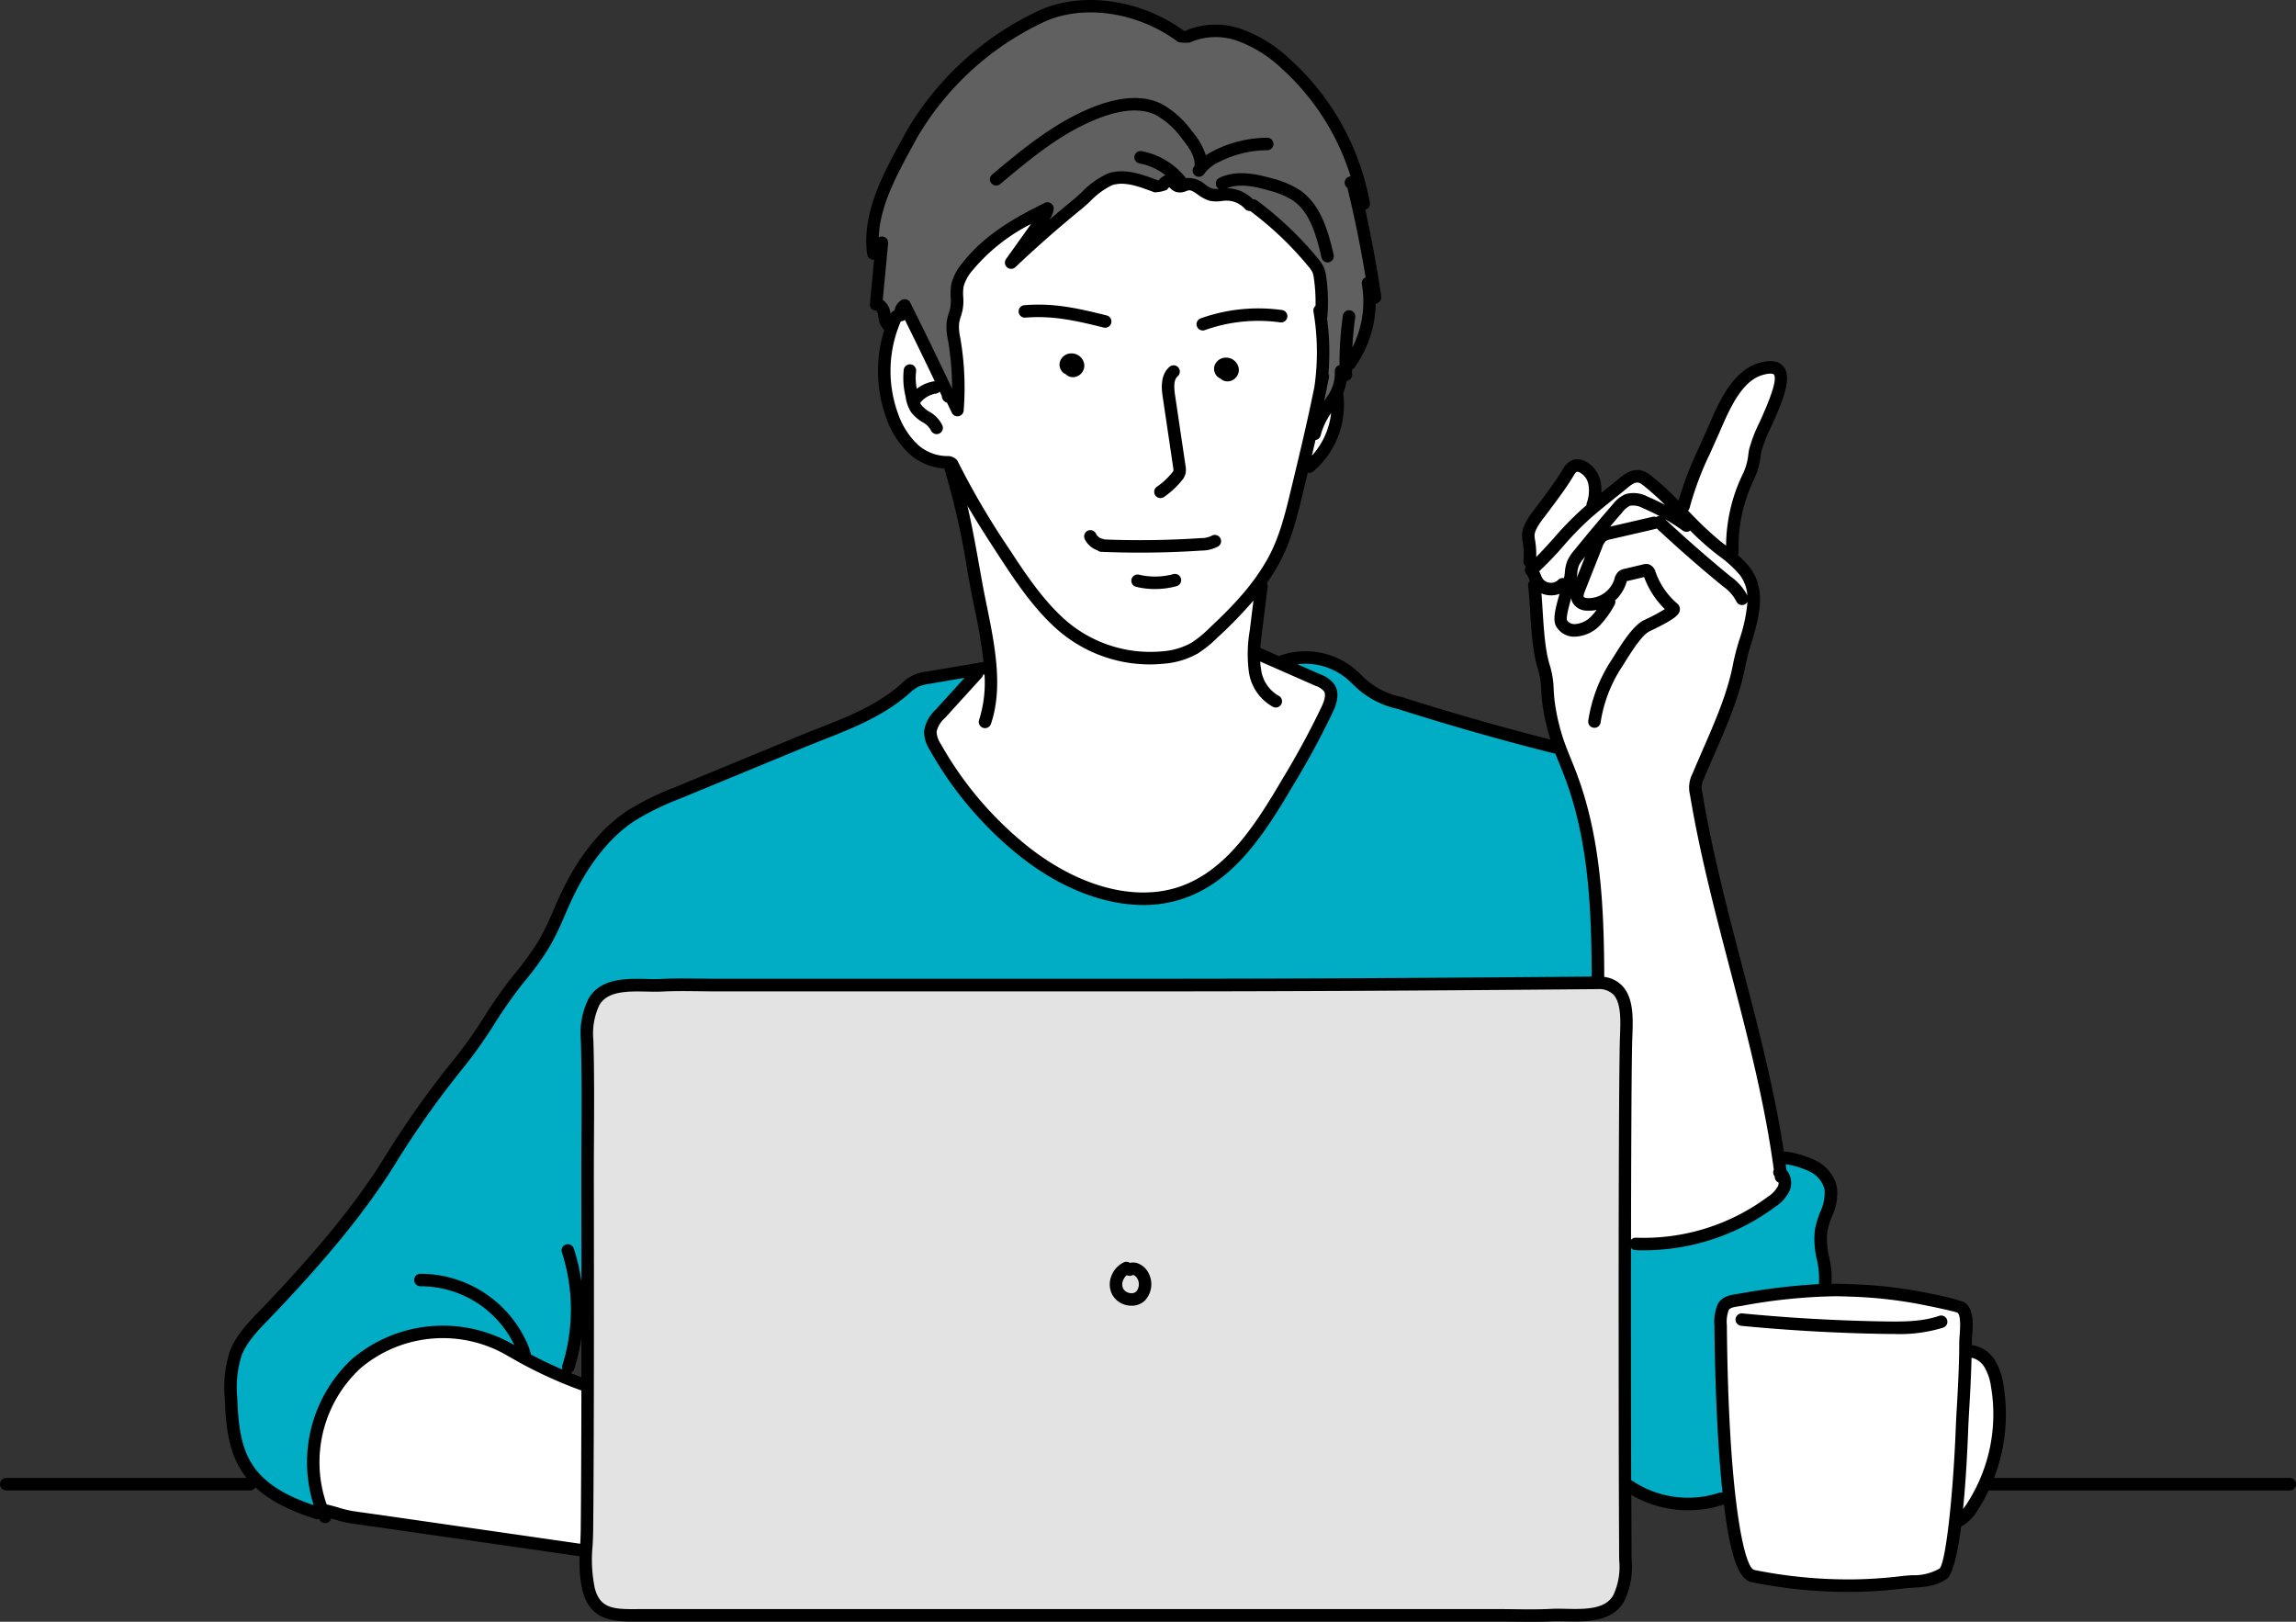
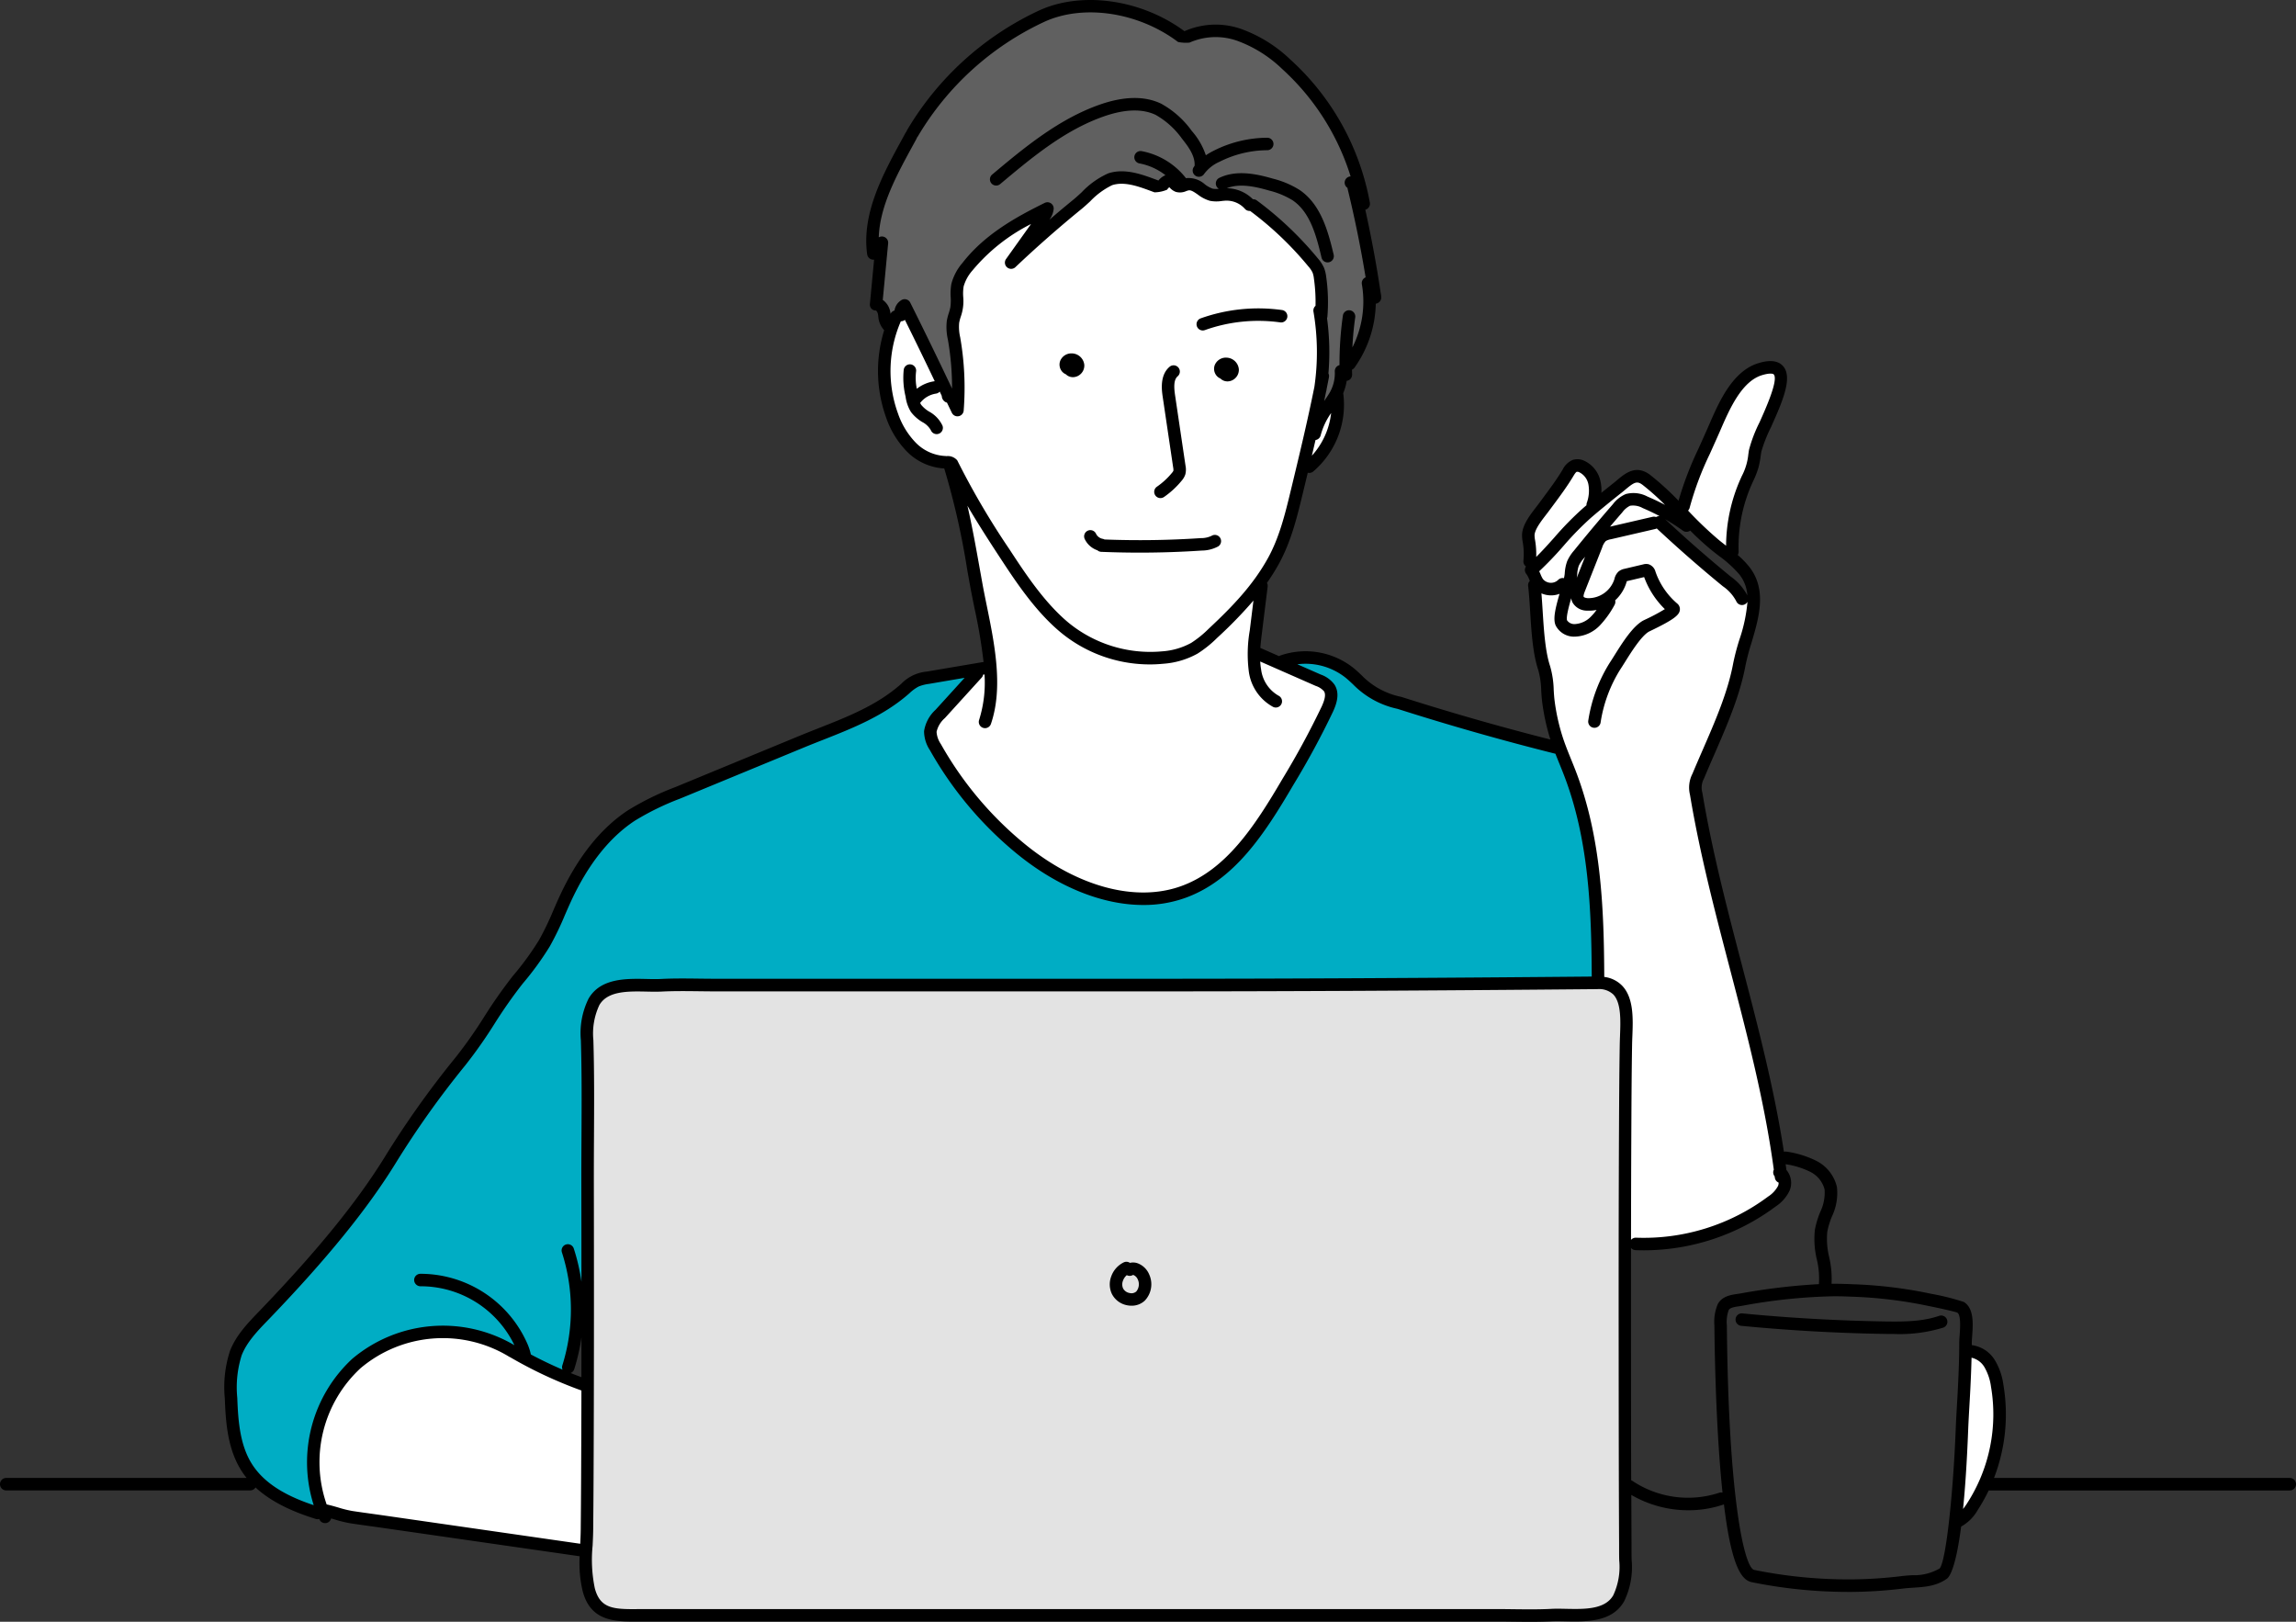
<svg xmlns="http://www.w3.org/2000/svg" width="377.874" height="266.888" viewBox="0 0 377.874 266.888">
  <rect x="0" y="0" width="377.874" height="266.888" fill="#333333" stroke="none" />
  <defs>
    <clipPath id="a">
      <rect width="377.874" height="266.888" transform="translate(0 0)" fill="none" />
    </clipPath>
  </defs>
  <g transform="translate(0 0.004)">
    <g transform="translate(0 -0.004)" clip-path="url(#a)">
-       <path d="M2703.788,847.332a.821.821,0,0,1-.75-.487,8.171,8.171,0,0,0-2.5-2.8c-3.667-3-7.3-6.181-10.8-9.45a.821.821,0,0,1,.97-1.311,34.663,34.663,0,0,1,2.948,1.893.165.165,0,0,0,.1.034.227.227,0,0,0,.134-.047.821.821,0,0,1,1.071.077,45.46,45.46,0,0,0,3.4,3.125c.381.31.771.613,1.16.916a20.206,20.206,0,0,1,3.6,3.262,6.955,6.955,0,0,1,1.486,3.9.82.82,0,0,1-.615.863.793.793,0,0,1-.2.026" transform="translate(-2416.214 -748.522)" fill="#fff" />
      <path d="M2600.814,815.566a.821.821,0,0,1-.626-1.353l.443-.522c.52-.612,1.038-1.224,1.563-1.827a4.074,4.074,0,0,1,1.616-1.326,2.194,2.194,0,0,1,.724-.117,5.264,5.264,0,0,1,1.974.518c.884.374,1.8.818,2.815,1.358a.821.821,0,0,1-.387,1.546h-.02a.211.211,0,0,0-.1.039.822.822,0,0,1-.735.076.306.306,0,0,0-.1-.026L2601,815.544a.769.769,0,0,1-.185.022" transform="translate(-2335.82 -728.078)" fill="#fff" />
      <path d="M2532.034,966.714a2.222,2.222,0,0,1-2.037-1.1c-.21-.565-.161-1.409.644-4.2a.821.821,0,0,1,.789-.594l.057,0a.82.82,0,0,1,.755.7,1.421,1.421,0,0,0,.145.46,2.029,2.029,0,0,0,1.752.88l.178,0a5.4,5.4,0,0,0,1.128-.135.772.772,0,0,1,.173-.019.821.821,0,0,1,.667,1.3,8.825,8.825,0,0,1-.991,1.191,4.807,4.807,0,0,1-3.252,1.512Z" transform="translate(-2272.842 -863.19)" fill="#fff" />
      <path d="M2733.215,627a.82.82,0,0,1-.5-.172l-.107-.083c-.358-.278-.717-.556-1.067-.842a61.685,61.685,0,0,1-5.189-4.949.821.821,0,0,1,.006-1.148.279.279,0,0,0,.063-.081,51.188,51.188,0,0,1,3.379-9.024l1.26-2.811c.166-.369.337-.759.512-1.165,1.522-3.5,3.6-8.28,7.329-9.4a5.79,5.79,0,0,1,1.614-.288,1.475,1.475,0,0,1,1.162.417c.85.968.294,3.177-2.208,8.75a23.923,23.923,0,0,0-1.677,4.332c-.039.236-.073.473-.106.71a14.1,14.1,0,0,1-.318,1.713,13.819,13.819,0,0,1-.827,2.106l-.263.585a26.754,26.754,0,0,0-2.239,10.538.823.823,0,0,1-.821.816" transform="translate(-2449.13 -536.368)" fill="#fff" />
      <path d="M2487.7,791.685c-1.448-.055-2.066-1.188-2.505-2.359a.82.82,0,0,1,.187-.963,56.868,56.868,0,0,0,3.939-4.11c2.872-3.476,6.885-6.667,10.263-9.352,1.391-1.265,2.616-1.863,3.9-.774.432.385,6.525,4.844,2.789,4.672-1.95-.872-3.675-2.281-5.8-1.765a4.545,4.545,0,0,0-1.792,1.444c-2.464,3.036-5.318,5.825-7.379,9.148-.6.991.18,3.379-1.5,3.3a3.1,3.1,0,0,1-2.1.761" transform="translate(-2232.614 -694.961)" fill="#fff" />
      <path d="M2546.613,898.762a.823.823,0,0,1-.808-.968l.009-.048c.019-.1.039-.206.048-.293l.017-.182a6.061,6.061,0,0,1,.312-1.639,5.909,5.909,0,0,1,.942-1.439l.227-.275a.821.821,0,0,1,1.4.817l-1.386,3.508a.821.821,0,0,1-.764.52" transform="translate(-2287.126 -802.816)" fill="#fff" />
      <path d="M2478.549,772.1c-1.444-.18-.551-2.4-.935-3.244-.754-2.37,1.745-4.594,3.167-6.684,1.518-1.668,2.53-4.25,4.2-5.7,2.92-.143,3.659,3.716,2.7,6.148.088.548-.519.949-.874,1.248-3.088,2.383-5.141,6.148-8.258,8.228" transform="translate(-2225.751 -679.607)" fill="#fff" />
      <path d="M2117.643,669.585a.823.823,0,0,1-.8-1.01q.305-1.293.606-2.591a.823.823,0,0,1,.677-.627.208.208,0,0,0,.175-.141,12.141,12.141,0,0,1,1.83-3.918.821.821,0,0,1,1.5.542,13.3,13.3,0,0,1-3.386,7.48.821.821,0,0,1-.6.266" transform="translate(-1901.742 -593.773)" fill="#fff" />
      <path d="M1489.442,77.57a.784.784,0,0,1-.3-.06.8.8,0,0,1-.5-.9l.329-1.624a.642.642,0,0,1,.028-.1c0-.015.033-.089.039-.1l.033-.282s.3-1.466.366-1.813a.254.254,0,0,0-.032-.116.819.819,0,0,1-.07-.406,40.749,40.749,0,0,0-.225-8.956.822.822,0,0,1,.041-.388,27.686,27.686,0,0,0-.169-6.406,5.163,5.163,0,0,0-.3-1.261,5.3,5.3,0,0,0-.884-1.34,55.922,55.922,0,0,0-9.9-9.41.2.2,0,0,0-.11-.024.951.951,0,0,1-.639-.244,5.3,5.3,0,0,0-3.748-1.584l-.177,0c-.253.009-.506.036-.76.063a8.549,8.549,0,0,1-.878.063,2.706,2.706,0,0,1-.648-.07,4.974,4.974,0,0,1-1.577-.845,3.9,3.9,0,0,0-2.088-.916,1.923,1.923,0,0,0-.339.03,3.862,3.862,0,0,0-.582.168c-.077.026-.18.061-.242.086a.819.819,0,0,1-.787-.013,1.9,1.9,0,0,1-.362-.3,1.678,1.678,0,0,0-.737-.5,1,1,0,0,0-.245-.032,1.639,1.639,0,0,0-1.165.708.822.822,0,0,1-.625.289.814.814,0,0,1-.286-.052l-.435-.161a15.911,15.911,0,0,0-5.354-1.3,6.087,6.087,0,0,0-1.933.3A13.214,13.214,0,0,0,1450.1,43c-.474.437-.926.851-1.34,1.189-1.331,1.085-2.683,2.217-4.016,3.365a.821.821,0,0,1-1.21-1.091,2.733,2.733,0,0,0,.582-1.389.2.2,0,0,0-.092-.182.208.208,0,0,0-.114-.033c-4.613,2.257-9.741,5.032-13.342,9.667a7.866,7.866,0,0,0-1.671,3.123,8.623,8.623,0,0,0-.092,2,8.792,8.792,0,0,1-.063,1.8,8.926,8.926,0,0,1-.281,1.063,6.449,6.449,0,0,0-.132,3.976l.037.216a47.132,47.132,0,0,1,.666,8.007.822.822,0,0,1-.642.8.836.836,0,0,1-.179.02.821.821,0,0,1-.742-.47c-2.227-4.7-4.54-9.458-6.872-14.132a.206.206,0,0,0-.124-.1.594.594,0,0,0-.064,0,.181.181,0,0,0-.1.023,1.571,1.571,0,0,0-.754,1.147.821.821,0,0,1-.6.675.193.193,0,0,0-.132.1.821.821,0,0,1-.739.464.847.847,0,0,1-.118-.009.821.821,0,0,1-.692-.681l-.021-.127a2.29,2.29,0,0,0-.88-1.593.822.822,0,0,1-.378-.771l.886-9.319a.2.2,0,0,0-.127-.21.671.671,0,0,0-.093-.008.155.155,0,0,0-.088.021.818.818,0,0,1-.421.116.821.821,0,0,1-.821-.851c.189-5.376,3-10.518,5.713-15.49l.556-1.02.024-.091a.825.825,0,0,1,.218-.357,48.425,48.425,0,0,1,21.16-19.2,19.1,19.1,0,0,1,7.982-1.653,25.316,25.316,0,0,1,14.924,5.037.162.162,0,0,0,.1.032.256.256,0,0,0,.1-.023.817.817,0,0,1,.661,0,.251.251,0,0,0,.1.024,10.516,10.516,0,0,1,4.548-1,12.913,12.913,0,0,1,4.143.7,21.832,21.832,0,0,1,7.5,4.724A40.551,40.551,0,0,1,1494.6,39.544a.822.822,0,0,1-.747,1.064.2.2,0,0,0-.142.068.2.2,0,0,0,.016.289,1.876,1.876,0,0,1,.143.144,1.116,1.116,0,0,1,.282.571c0,.018,0,.061,0,.1,1.155,4.753,2.145,9.626,2.942,14.488a.821.821,0,0,1-.508.9.211.211,0,0,0-.115.224,17.448,17.448,0,0,1-1.629,10.856.822.822,0,0,1-.734.453.807.807,0,0,1-.209-.027.822.822,0,0,1-.611-.835c.084-1.681.242-3.352.471-4.967a.206.206,0,0,0-.175-.232h0a.209.209,0,0,0-.227.175,55.416,55.416,0,0,0-.546,8.026.822.822,0,0,1-.633.8.2.2,0,0,0-.144.206,7.2,7.2,0,0,1-1.128,4.226c-.252.391-.5.761-.745,1.12a.87.87,0,0,1-.712.38" transform="translate(-1271.531 -10.759)" fill="#606060" />
      <path d="M1477.907,368.212a22.155,22.155,0,0,1-14.014-5.047c-4.054-3.392-7.244-8.265-9.808-12.181a129.377,129.377,0,0,1-8.665-14.766.206.206,0,0,0-.169-.1.822.822,0,0,1-.386-.141.237.237,0,0,0-.125-.046l-.075.029a.818.818,0,0,1-.284.051.8.8,0,0,1-.163-.017,1.083,1.083,0,0,1-.109-.026,8.126,8.126,0,0,1-5.364-2.439,13.743,13.743,0,0,1-3.159-5.236,21.381,21.381,0,0,1,.562-15.668.82.82,0,0,1,.751-.491.978.978,0,0,1,.593-.2.76.76,0,0,1,.162.017.911.911,0,0,1,.624.422c2.06,4.158,4.1,8.374,6.069,12.533a.808.808,0,0,1,.078.322.378.378,0,0,0,.173.317.909.909,0,0,1,.6.459l.8,1.675a.208.208,0,0,0,.186.118.215.215,0,0,0,.2-.189,47.4,47.4,0,0,0-.526-11.631l-.038-.219a6.06,6.06,0,0,1,.119-3.781,8.867,8.867,0,0,0,.293-1.116,9.011,9.011,0,0,0,.071-1.876,8.243,8.243,0,0,1,.085-1.9,7.432,7.432,0,0,1,1.592-2.952,31.432,31.432,0,0,1,9.914-7.882.821.821,0,0,1,1.062,1.2l-4.14,5.8a.2.2,0,0,0,.033.273.2.2,0,0,0,.275-.006c3.538-3.353,7.233-6.6,10.984-9.657.419-.342.876-.762,1.357-1.205a12.97,12.97,0,0,1,3.928-2.851,5.753,5.753,0,0,1,1.812-.277,15.561,15.561,0,0,1,5.2,1.28l.493.183h.039a.235.235,0,0,0,.129-.034.819.819,0,0,1,.723-.059.732.732,0,0,0,.084.006.155.155,0,0,0,.147-.059,3.086,3.086,0,0,1,.5-.558.82.82,0,0,1,1.08.033l.132.126a1.842,1.842,0,0,0,.642.461,1.1,1.1,0,0,0,.368.061,2.585,2.585,0,0,0,.824-.187,3.217,3.217,0,0,1,.519-.15,1.417,1.417,0,0,1,.269-.025,3.464,3.464,0,0,1,1.852.844,5.311,5.311,0,0,0,1.712.906,3.178,3.178,0,0,0,.745.08,8.494,8.494,0,0,0,.92-.065c.288-.03.51-.053.731-.06l.186,0a4.957,4.957,0,0,1,3.6,1.628.2.2,0,0,0,.11.064c.022,0,.1-.009.12-.009a.818.818,0,0,1,.49.162,55.394,55.394,0,0,1,9.741,9.269,4.985,4.985,0,0,1,.822,1.238,4.843,4.843,0,0,1,.272,1.161,28.392,28.392,0,0,1,.273,4.656.823.823,0,0,1-.271.589.208.208,0,0,0-.08.177,40.3,40.3,0,0,1,.174,12.492c-1.128,5.641-2.429,11.113-3.891,17.173-.949,3.933-1.931,8-3.941,11.58-2.453,4.373-5.718,7.847-9.868,11.719a17.769,17.769,0,0,1-2.994,2.412,12.371,12.371,0,0,1-5.118,1.5,20.48,20.48,0,0,1-2.048.1" transform="translate(-1288.627 -260.106)" fill="#fff" />
      <path d="M1543.679,876.1c-6.454,0-13.562-2.9-20.015-8.162a58.82,58.82,0,0,1-14.019-16.694,4.581,4.581,0,0,1-.8-2.445,4.8,4.8,0,0,1,1.574-2.768l6.059-6.663a.276.276,0,0,0,.031-.1.821.821,0,0,1,.669-.65l.149-.025a.569.569,0,0,1,.063-.016.86.86,0,0,1,.161-.016.821.821,0,0,1,.82.786,21.019,21.019,0,0,1-.925,7.778.206.206,0,0,0,.128.261.347.347,0,0,0,.042,0,.2.2,0,0,0,.219-.129c1.985-5.8.551-12.825-.714-19.026l-.025-.123c-.245-1.206-.484-2.383-.69-3.514l-.457-2.548c-.682-3.817-1.263-7-2.017-10.269a.822.822,0,0,1,1.51-.6c1.716,2.936,3.515,5.729,5.205,8.31,2.579,3.942,5.789,8.844,9.891,12.277a22.169,22.169,0,0,0,14.209,5.146c.72,0,1.447-.036,2.158-.107a12.784,12.784,0,0,0,5.286-1.552,18.007,18.007,0,0,0,3.064-2.465,70.619,70.619,0,0,0,5.934-6.1.821.821,0,0,1,1.442.631l-.607,4.918a22.075,22.075,0,0,0-.161,6.54A6.991,6.991,0,0,0,1565.4,844a.579.579,0,0,0,.086.007.188.188,0,0,0,.191-.1.208.208,0,0,0-.093-.275,6.581,6.581,0,0,1-3.316-4.919,11.539,11.539,0,0,1-.155-1.395.821.821,0,0,1,1.151-.8l9.131,4.015a3.645,3.645,0,0,1,1.735,1.205c.6.956.132,2.259-.341,3.287a135.85,135.85,0,0,1-6.484,11.968c-4.626,7.892-9.4,15.194-17.043,17.988a19.1,19.1,0,0,1-6.58,1.122" transform="translate(-1355.532 -728.402)" fill="#fff" />
      <path d="M389.308,1207.284a.832.832,0,0,1-.261-.042c-3.318-1.112-8.027-3.055-10.593-7.079-2.1-3.295-2.419-7.4-2.562-11.324a18.174,18.174,0,0,1,.776-7.341c.917-2.336,2.727-4.214,4.477-6.03l.3-.316c9.448-9.84,16-17.911,20.625-25.4a152.086,152.086,0,0,1,11.543-16.222,76.6,76.6,0,0,0,4.725-6.719,78.9,78.9,0,0,1,4.7-6.7,36.379,36.379,0,0,0,6.827-11.08c.333-.766.654-1.5.99-2.233,2.871-6.232,6.512-10.83,10.821-13.665a44.545,44.545,0,0,1,7.594-3.714l20.328-8.391c1.033-.426,2.073-.836,3.112-1.246,4.874-1.922,9.853-3.885,13.9-7.409l.18-.156a5.522,5.522,0,0,1,3.613-1.733l5.871-1a.855.855,0,0,1,.138-.011.821.821,0,0,1,.607,1.374l-4.781,5.257a5.285,5.285,0,0,0-1.681,3.021,4.942,4.942,0,0,0,.855,2.67,59.238,59.238,0,0,0,14.117,16.811c6.525,5.321,13.73,8.251,20.288,8.251a19.44,19.44,0,0,0,6.709-1.145c7.767-2.841,12.592-10.21,17.251-18.158a136.033,136.033,0,0,0,6.507-12.011c.547-1.192,1.012-2.561.314-3.677a4.018,4.018,0,0,0-1.917-1.362l-3.8-1.671a.821.821,0,0,1,.229-1.566,11.552,11.552,0,0,1,1.413-.087,11.294,11.294,0,0,1,7.133,2.482c.42.34.814.713,1.207,1.085a18.817,18.817,0,0,0,1.655,1.45,18.255,18.255,0,0,0,5.385,2.42c8.509,2.715,17.237,5.2,25.948,7.377a.821.821,0,0,1,.567.5c.222.572.452,1.139.677,1.7.243.6.483,1.193.714,1.788,4.185,10.829,4.588,22.479,4.64,33.484a.822.822,0,0,1-.814.825c-27.059.243-50.753.361-72.435.361h-71.8c-.9,0-1.808-.01-2.714-.022s-1.812-.024-2.729-.024c-1.357,0-2.471.026-3.5.081-.319.016-.658.023-1.013.023-.437,0-.9-.01-1.374-.019-.491-.01-1-.022-1.518-.022-2.947,0-5.874.347-7.322,2.858a12.073,12.073,0,0,0-1.149,6.4c.159,5.252.13,10.606.1,15.784l0,.418c-.013,2.255-.025,4.51-.021,6.762.01,6.119.017,11.716.018,16.955a.821.821,0,0,1-.766.819l-.057,0a.821.821,0,0,1-.813-.711,31.487,31.487,0,0,0-1.237-5.512.207.207,0,0,0-.2-.141c-.17.044-.229.161-.194.27A31.463,31.463,0,0,1,431,1183.7a.224.224,0,0,0,.019.135.821.821,0,0,1-.761,1.13.811.811,0,0,1-.323-.067,70.051,70.051,0,0,1-8.145-4.116c-.035-.013-.07-.026-.093-.038a21.539,21.539,0,0,0-11.1-2.987A21.97,21.97,0,0,0,396.172,1183a22.325,22.325,0,0,0-6.085,23.2.821.821,0,0,1-.78,1.08" transform="translate(-337.659 -958.757)" fill="#00adc4" />
      <path d="M552.784,2194.674l-31.9-4.593c-.608-.089-2.224-.314-2.224-.314-1.111-.154-2.223-.308-3.331-.475a18.472,18.472,0,0,1-2.443-.6c-.582-.171-1.175-.344-1.793-.482l-.065-.007a.822.822,0,0,1-.625-.526,20.97,20.97,0,0,1,19.95-28.481,20.89,20.89,0,0,1,11.2,3.136c.037.013.073.027.107.043a71.017,71.017,0,0,0,11.711,5.479.821.821,0,0,1,.543.774l-.018,6.793c-.017,5.371-.039,10.742-.093,16.114-.008.78-.047,1.569-.085,2.358a.825.825,0,0,1-.822.785.76.76,0,0,1-.115-.009" transform="translate(-457.412 -1939.813)" fill="#fff" />
      <path d="M1106.992,1693.925c-1.825,0-3.634-.045-5.451-.045H960.973c-3.733.007-7.716.366-8.724-4.026-.966-29.246.4-58.92-.27-90.417-1.6-12.261,13.166-8.275,20.913-8.856,46.142,1.191,100.373-2.52,148.036.316,1.86,1.954,1.656,6.4,1.61,9.25-.219,17.624-.178,35.682-.176,52.681.016,10.576,0,21.478.09,32.195,1.341,10.177-8.179,8.918-15.461,8.9" transform="translate(-855.146 -1428.27)" fill="#e3e3e3" />
      <path d="M2504.088,966.66a.827.827,0,0,1-.821-.822c.007-6.2.023-12.447.053-18.645-.761-6.731,1.995-16.916-1.291-22.659-.609-1.151-2.9-.636-3.187-1.979-.05-11.078-.452-22.806-4.667-33.711-3.714-8.474-4.433-17.19-5.473-26.524.127-1.228-1.026-4.029.95-3.7,1.053.881,3.571-.954,3.445,1.069-2.408,5.392,1.2,7.979,5.283,4.377a10.079,10.079,0,0,0,2.514-4.147,5.719,5.719,0,0,0,1.643-2.587.9.9,0,0,1,.648-.741c.74.12,3.465-1.461,3.812-.155.55,2.243,2.542,3.759,3.458,5.651-.523,1.213-2.365,1.563-4.058,2.557a27.622,27.622,0,0,0-8.516,15.982.21.21,0,0,0,.371-.08,28.36,28.36,0,0,1,8.34-15.541c2.815-1.456,5.2-2.39,4.572-3.275a12.914,12.914,0,0,1-3.845-5.617c-.121-.367-.324-.724-.731-.721-.02-.2-3.281.868-3.4.777a1.272,1.272,0,0,0-1.069,1.12,5.288,5.288,0,0,1-5.171,3.734c-1.223.066-1.95-1.008-1.226-2.3l2.831-7.162a2.4,2.4,0,0,1,2.026-1.855l7.3-1.688a.879.879,0,0,1,.973.1c4.2,4.388,9.789,7.733,13.483,12.4.476-.7,1.685-.785,1.719.291-7.33,37.312-14.687,17.6-2.9,60.188,2.615,10.409,6.053,22.331,7.2,33.832a1.11,1.11,0,0,1,.212.635c.228.32.647.4.621.887.053,1.347-1.1,2.267-2.049,2.99-6.553,5.317-15.1,6.664-23.052,7.329" transform="translate(-2235.639 -761.76)" fill="#fff" />
-       <path d="M2644.186,1934.05a17.3,17.3,0,0,1-9.658-2.921l-.038,0a.822.822,0,0,1-.517-.761c-.016-6.2-.022-12.4-.028-18.46v-.605c-.005-6.231-.008-12.68,0-19.206a.822.822,0,0,1,.546-.773.84.84,0,0,1,.275-.047.821.821,0,0,1,.636.3.2.2,0,0,0,.143.08c.44.016.883.024,1.324.024a35.642,35.642,0,0,0,21.2-7.038,5.71,5.71,0,0,0,2.036-2.271,2.446,2.446,0,0,0-.371-2.521.826.826,0,0,1-.214-.454l-.134-.952a.821.821,0,0,1,.813-.937.8.8,0,0,1,.156.015,14.472,14.472,0,0,1,4.275,1.326,5.324,5.324,0,0,1,2.8,3.475,8.013,8.013,0,0,1-.774,4.2,14.437,14.437,0,0,0-.819,2.728,13.677,13.677,0,0,0,.319,4.612,14.115,14.115,0,0,1,.354,4.226.822.822,0,0,1-.787.8,104.248,104.248,0,0,0-12.885,1.53c-.143.024-.29.046-.442.068-.977.141-2.087.3-2.615,1.221a6.79,6.79,0,0,0-.472,3.138c.035,3.836.194,13.754.923,22.97.129,1.638.268,3.129.411,4.5a.822.822,0,0,1-.817.907.8.8,0,0,1-.2-.025l-.106-.013a16.687,16.687,0,0,1-5.333.858" transform="translate(-2366.318 -1686.747)" fill="#00adc4" />
-       <path d="M2809.971,2139.681a78.5,78.5,0,0,1-15.592-1.579c-2.914-.591-4.94-16.708-5.162-41.06a6.569,6.569,0,0,1,.42-2.93c.429-.745,1.432-.891,2.318-1.02.159-.022.308-.044.45-.069a92.079,92.079,0,0,1,15.334-1.583c.51,0,1.019.007,1.529.022.465.013.931.031,1.4.051a72.909,72.909,0,0,1,12.8,1.561c.585.107,4.23.868,4.83,1.13a.754.754,0,0,1,.094.049c.894.537.964,1.991.78,4.488-.034.456-.063.864-.063,1.184,0,2.332-.084,4.64-.217,7.388-.046.947-.1,1.893-.156,2.838-.078,1.362-.156,2.725-.21,4.087-.212,5.469-1.191,21.5-2.852,23.363a.872.872,0,0,1-.131.118,9.047,9.047,0,0,1-4.922,1.266c-.58.037-1.155.073-1.72.143a73.777,73.777,0,0,1-8.276.548Z" transform="translate(-2505.818 -1878.939)" fill="#fff" />
      <path d="M3172.6,2217.683a.821.821,0,0,1-.816-.9c.362-3.582.645-7.928.838-12.918.05-1.314.126-2.63.2-3.944l.008-.134c.054-.947.108-1.894.155-2.841.088-1.8.153-3.4.188-4.958a.822.822,0,0,1,.821-.8.788.788,0,0,1,.141.012,4.083,4.083,0,0,1,2.638,1.838,9.46,9.46,0,0,1,1.234,3.585,27.84,27.84,0,0,1-4.049,19.768,12.137,12.137,0,0,1-.721.995.822.822,0,0,1-.638.3" transform="translate(-2849.51 -1968.545)" fill="#fff" />
      <path d="M1802.17,2043.918a2.22,2.22,0,0,0-1.25-.06,1.025,1.025,0,0,0-1.017-.081,4.08,4.08,0,0,0-2.063,2.321,3.692,3.692,0,0,0,.1,2.846,3.526,3.526,0,0,0,2.567,1.9,3.687,3.687,0,0,0,.683.064,3.133,3.133,0,0,0,2.181-.839,3.907,3.907,0,0,0,.723-4.3,3.331,3.331,0,0,0-1.922-1.849m-.213,4.657a1.21,1.21,0,0,1-1.075.247,1.5,1.5,0,0,1-1.089-.76,1.661,1.661,0,0,1-.019-1.274,2.134,2.134,0,0,1,.629-.912,1.028,1.028,0,0,0,1-.02c.009-.008.033-.021.119.008a1.345,1.345,0,0,1,.681.7,1.876,1.876,0,0,1-.243,2.01" transform="translate(-1614.958 -1836.03)" />
      <path d="M2844.917,2127.655c-2.741.948-5.675.982-8.953.931-7.8-.125-15.684-.57-23.441-1.321a1.026,1.026,0,1,0-.2,2.042c7.812.758,15.754,1.205,23.605,1.331.535.009,1.068.015,1.6.015a24.41,24.41,0,0,0,8.059-1.057,1.027,1.027,0,0,0-.671-1.94" transform="translate(-2525.746 -1911.118)" />
      <path d="M376.848,243.218H328.175a29.09,29.09,0,0,0,1.537-15.363,10.52,10.52,0,0,0-1.419-4.05,5.236,5.236,0,0,0-3.777-2.441q0-.192,0-.384c0-.294.029-.671.059-1.09.143-1.943.338-4.605-1.375-5.634a39.581,39.581,0,0,0-5.335-1.336,73.829,73.829,0,0,0-12.962-1.579h0q-.709-.032-1.418-.053-1.024-.03-2.047-.021a15.95,15.95,0,0,0-.39-4.372,12.6,12.6,0,0,1-.314-4.2,13.332,13.332,0,0,1,.755-2.489,8.939,8.939,0,0,0,.831-4.861,6.464,6.464,0,0,0-3.422-4.327,16.251,16.251,0,0,0-4.868-1.5,1.059,1.059,0,0,0-.437.017c-1.591-10.379-4.278-20.654-6.888-30.628-2.429-9.285-4.94-18.886-6.53-28.449a3.058,3.058,0,0,1,.266-2.335c.533-1.286,1.1-2.6,1.681-3.921,2.079-4.773,4.229-9.709,5.151-14.692a36.859,36.859,0,0,1,.965-3.664c1.234-4.14,2.634-8.832-.37-12.6a14.636,14.636,0,0,0-1.876-1.916,1.022,1.022,0,0,0,.148-.564,25.425,25.425,0,0,1,2.134-11.012l.254-.564a15.03,15.03,0,0,0,.894-2.294,15.215,15.215,0,0,0,.348-1.86c.033-.23.066-.459.1-.687a23.976,23.976,0,0,1,1.586-4.028c1.8-4.02,3.668-8.175,2.007-10.066-1.193-1.358-3.347-.707-4.056-.494-4.271,1.286-6.485,6.373-8.1,10.086-.175.4-.344.79-.508,1.156l-1.259,2.81a55.907,55.907,0,0,0-3.29,8.587,46.525,46.525,0,0,0-4.632-4.22c-2.333-1.8-4.13-.3-5.441.8-.19.158-.382.321-.58.478-.64.508-1.329,1.058-2.046,1.639a6.574,6.574,0,0,0-.126-1.8,4.82,4.82,0,0,0-2.683-3.469,2.638,2.638,0,0,0-1.913-.139,3.3,3.3,0,0,0-1.657,1.6c-.948,1.579-2.013,3.017-3.142,4.538l-.7.951c-.149.2-.319.421-.5.655-1,1.3-2.253,2.913-2.33,4.512a6.037,6.037,0,0,0,.111,1.276l.033.2a11.435,11.435,0,0,1,.078,2.867,1.024,1.024,0,0,0,.422.933,1.027,1.027,0,0,0,.066,1.243,3.5,3.5,0,0,1,.454.857c.037.087.076.177.116.269a1.023,1.023,0,0,0-.282.837c.147,1.22.238,2.663.333,4.19.2,3.261.437,6.956,1.321,9.6a13.458,13.458,0,0,1,.5,3.418c.042.656.084,1.335.174,2.007a35.594,35.594,0,0,0,1.339,6.058c-8.223-2.086-16.47-4.446-24.539-7.02a12.544,12.544,0,0,1-6.541-3.561c-.415-.393-.844-.8-1.31-1.179a12.685,12.685,0,0,0-12.044-2.075,1.025,1.025,0,0,0-.223.113l-3.081-1.355c.064-.883.174-1.772.282-2.649l.919-7.437a1.023,1.023,0,0,0-.116-.612,34.876,34.876,0,0,0,1.868-2.963c2.094-3.732,3.095-7.881,4.063-11.895q.393-1.628.788-3.274a1.032,1.032,0,0,0,.246.031,1.021,1.021,0,0,0,.659-.241,14.457,14.457,0,0,0,4.929-12.889,8.5,8.5,0,0,0,.573-2.022,1.026,1.026,0,0,0,.893-1.052c-.009-.264-.015-.528-.02-.793a1.021,1.021,0,0,0,.414-.333,18.8,18.8,0,0,0,3.5-10.524,1.027,1.027,0,0,0,.9-1.075,4.38,4.38,0,0,0-.1-.741c-.678-4.559-1.524-9.129-2.524-13.639a1.027,1.027,0,0,0,.749-1.173A41.882,41.882,0,0,0,212.364,9.795a23.006,23.006,0,0,0-7.934-4.977,12.7,12.7,0,0,0-9.493.312C187.832-.124,178-1.517,170.958,1.749a49.524,49.524,0,0,0-21.663,19.646,1.025,1.025,0,0,0-.105.254,1.027,1.027,0,0,0-.169.227l-.581,1.067c-3.114,5.7-6.644,12.163-5.724,18.9a1.026,1.026,0,0,0,.743.851,1.046,1.046,0,0,0,.4.03l-.69,7.261a.983.983,0,0,0,.249.805.941.941,0,0,0,.768.3,1.327,1.327,0,0,1,.33.754l.031.194a3.674,3.674,0,0,0,.972,2.3A22.6,22.6,0,0,0,145.8,68.6a14.944,14.944,0,0,0,3.454,5.7,9.379,9.379,0,0,0,6.149,2.79A125.532,125.532,0,0,1,159.2,93.854l.461,2.566c.215,1.179.464,2.4.721,3.663a88.366,88.366,0,0,1,1.494,8.874,1,1,0,0,0-.226.014l-9.109,1.545a6.684,6.684,0,0,0-4.22,2.021l-.176.154c-3.888,3.384-8.549,5.222-13.483,7.167-1.066.421-2.133.841-3.192,1.279l-20.327,8.39a45.531,45.531,0,0,0-7.8,3.824c-4.5,2.965-8.292,7.735-11.261,14.177-.34.737-.664,1.482-.988,2.227a47.767,47.767,0,0,1-2.383,4.95,47.693,47.693,0,0,1-4.285,5.877,79.342,79.342,0,0,0-4.773,6.8A75.812,75.812,0,0,1,75,173.989a153.3,153.3,0,0,0-11.638,16.353c-4.577,7.416-11.08,15.422-20.465,25.2l-.309.322c-1.832,1.9-3.726,3.87-4.73,6.429A19.2,19.2,0,0,0,37,230.123c.15,4.093.487,8.388,2.755,11.941a13.02,13.02,0,0,0,.831,1.154H1.026a1.027,1.027,0,0,0,0,2.054H41.182a1.025,1.025,0,0,0,.872-.488c2.972,2.74,6.911,4.237,9.889,5.178a1.041,1.041,0,0,0,.31.048,1.019,1.019,0,0,0,.28-.04l.045.1a1.026,1.026,0,0,0,1.921-.188c.2.058.411.117.622.179a19.517,19.517,0,0,0,2.612.634c1.112.168,2.226.322,3.34.477.742.1,1.483.206,2.223.313L95.4,256.107a19.963,19.963,0,0,0,.509,5.791c1.339,5.005,5.416,4.965,9.013,4.945l141.469,0c.9,0,1.8.011,2.71.023s1.819.023,2.74.023c1.179,0,2.365-.019,3.542-.081.693-.036,1.488-.019,2.328,0,3.387.069,7.6.158,9.566-3.249a12.8,12.8,0,0,0,1.258-6.84c-.019-.61-.019-1.222-.019-1.833v-.761q-.022-4.041-.034-8.111a18.644,18.644,0,0,0,9.4,2.522,17.957,17.957,0,0,0,5.714-.919,1.039,1.039,0,0,0,.128-.054c1.275,10.574,3.012,12.491,4.594,12.811a79.423,79.423,0,0,0,15.755,1.6q.371,0,.743,0a74.69,74.69,0,0,0,8.415-.555c.541-.067,1.093-.1,1.646-.138,1.888-.121,3.841-.247,5.567-1.5.4-.292,1.43-1.716,2.318-8.562.014-.006.028-.011.042-.018a7.12,7.12,0,0,0,2.681-2.69,28.116,28.116,0,0,0,1.81-3.234h49.556a1.027,1.027,0,0,0,0-2.054M287.578,97.981a8.845,8.845,0,0,0-2.73-3.094c-3.685-3.016-7.314-6.191-10.794-9.442a33.746,33.746,0,0,1,2.91,1.878,1.027,1.027,0,0,0,1.213-.009,46.543,46.543,0,0,0,3.454,3.167c.408.333.826.656,1.243.98a19.318,19.318,0,0,1,3.391,3.073,6.18,6.18,0,0,1,1.313,3.448M272.552,85.087a1.029,1.029,0,0,0-.584-.038l-6.99,1.617q1-1.182,2.014-2.346a3.5,3.5,0,0,1,1.269-1.089,3.252,3.252,0,0,1,2.106.383q1.408.594,2.759,1.317a1.024,1.024,0,0,0-.575.156M258.588,98.443a2.208,2.208,0,0,0,.229.722,2.73,2.73,0,0,0,2.443,1.321,5.773,5.773,0,0,0,1.505-.118,8.238,8.238,0,0,1-.889,1.056A3.994,3.994,0,0,1,259.2,102.7h-.007a1.451,1.451,0,0,1-1.288-.617c-.18-.492.29-2.276.683-3.639M281.417,74.66l1.26-2.811c.166-.372.338-.766.516-1.176,1.456-3.346,3.451-7.928,6.812-8.94,1.261-.38,1.8-.253,1.921-.116.79.9-1.322,5.608-2.338,7.87a23.473,23.473,0,0,0-1.738,4.537c-.04.241-.074.485-.109.728a9.755,9.755,0,0,1-1.079,3.595l-.264.587A27.486,27.486,0,0,0,284.078,89.8c-.387-.3-.773-.6-1.151-.908a60.407,60.407,0,0,1-5.107-4.871,1.017,1.017,0,0,0,.267-.481,50.626,50.626,0,0,1,3.33-8.877m-14.54,6.417c.212-.168.419-.341.623-.512,1.492-1.251,1.937-1.47,2.867-.753a40.36,40.36,0,0,1,3.668,3.278q-1.4-.747-2.869-1.367a4.933,4.933,0,0,0-3.581-.43,5.258,5.258,0,0,0-2.142,1.681c-2.159,2.484-4.31,5.05-6.393,7.626a6.894,6.894,0,0,0-1.13,1.757,7.025,7.025,0,0,0-.393,1.973l-.018.184a5.138,5.138,0,0,1-.118.629,1.023,1.023,0,0,0-.977.311,1.718,1.718,0,0,1-2.482-.168,4.517,4.517,0,0,1-.378-.759c-.071-.167-.146-.342-.232-.521a57.423,57.423,0,0,0,4-4.177,50.006,50.006,0,0,1,4.53-4.636c1.758-1.511,3.524-2.928,5.02-4.116m-6,10.532L259.5,95.093c.024-.134.043-.26.054-.376l.019-.191a5.325,5.325,0,0,1,.256-1.41,5.169,5.169,0,0,1,.819-1.226l.229-.282M254.456,84.7c.192-.248.372-.482.53-.7l.7-.942c1.108-1.495,2.253-3.04,3.252-4.705.147-.244.393-.653.565-.713a.734.734,0,0,1,.431.084,2.814,2.814,0,0,1,1.49,2.02,5.83,5.83,0,0,1-.273,3.013,1.024,1.024,0,0,0-.047.383q-.291.246-.582.5a51.669,51.669,0,0,0-4.722,4.823c-1,1.116-1.961,2.187-2.973,3.186a13.483,13.483,0,0,0-.149-2.526l-.035-.223a4.321,4.321,0,0,1-.086-.847c.045-.952,1.119-2.34,1.9-3.353m-38.55-9.708q.3-1.288.6-2.582a1.026,1.026,0,0,0,.848-.77,11.406,11.406,0,0,1,1.723-3.674,12.493,12.493,0,0,1-3.174,7.026m-70.62-25.634.886-9.319a1.027,1.027,0,0,0-1.546-.98c.181-5.183,2.937-10.227,5.614-15.128l.584-1.07a1.025,1.025,0,0,0,.089-.225,1.027,1.027,0,0,0,.151-.2A47.442,47.442,0,0,1,171.821,3.612c6.453-2.99,15.527-1.635,22.067,3.295a6.635,6.635,0,0,0,1.885.1,10.635,10.635,0,0,1,8-.242,21.036,21.036,0,0,1,7.216,4.556,39.842,39.842,0,0,1,11.293,17.706,1.026,1.026,0,0,0-.633,1.793c.043.039.086.078.128.118a1.03,1.03,0,0,0,.029.2c1.161,4.769,2.149,9.63,2.946,14.5a.953.953,0,0,0-.118.058,1.026,1.026,0,0,0-.5,1.075,16.727,16.727,0,0,1-1.561,10.4c.081-1.656.237-3.309.469-4.947a1.026,1.026,0,1,0-2.032-.289,56.241,56.241,0,0,0-.555,8.146l-.045.012a1.027,1.027,0,0,0-.73,1.035,6.367,6.367,0,0,1-1,3.74c-.255.4-.508.77-.754,1.134q.166-.794.328-1.588a1.031,1.031,0,0,0,.053-.2c.011-.072.02-.144.031-.216q.192-.958.376-1.917a1.017,1.017,0,0,0-.082-.632,41.538,41.538,0,0,0-.23-9.082,1.027,1.027,0,0,0,.061-.273,29.578,29.578,0,0,0-.2-6.554,5.971,5.971,0,0,0-.354-1.462,6.119,6.119,0,0,0-1.008-1.547,56.774,56.774,0,0,0-10.049-9.547,1.023,1.023,0,0,0-.654-.2,6.166,6.166,0,0,0-4.3-1.811c2.087-.83,4.592-.308,7,.391a13.434,13.434,0,0,1,3.848,1.6c2.8,1.916,3.842,5.55,4.748,9.422a1.027,1.027,0,0,0,1,.793,1.062,1.062,0,0,0,.235-.027,1.027,1.027,0,0,0,.766-1.233c-.962-4.11-2.185-8.318-5.587-10.648a15.129,15.129,0,0,0-4.435-1.881c-2.787-.81-6.013-1.458-8.793-.127a1.026,1.026,0,0,0-.091,1.8,3.147,3.147,0,0,1-.99-.014,4.4,4.4,0,0,1-1.3-.72,4.061,4.061,0,0,0-3.042-1.021l-.073.015c-.018-.028-.038-.056-.059-.083a12.1,12.1,0,0,0-7.193-4.365,1.027,1.027,0,1,0-.378,2.018,10,10,0,0,1,4.256,1.931,2.9,2.9,0,0,0-1.154.879l-.434-.16c-2.285-.851-5.128-1.909-7.828-1.018a13.736,13.736,0,0,0-4.373,3.113c-.463.425-.9.831-1.3,1.159q-2.033,1.658-4.034,3.379a3.5,3.5,0,0,0,.728-1.815,1.027,1.027,0,0,0-1.48-.974c-4.606,2.279-9.831,5.11-13.536,9.88a8.557,8.557,0,0,0-1.826,3.46,9.2,9.2,0,0,0-.109,2.188,8.163,8.163,0,0,1-.052,1.629,8.125,8.125,0,0,1-.256.96,9.105,9.105,0,0,0-.332,1.306,9.213,9.213,0,0,0,.174,3.05l.038.22a46.154,46.154,0,0,1,.653,7.866c-2.247-4.744-4.559-9.5-6.879-14.147a1.026,1.026,0,0,0-.619-.523,1.016,1.016,0,0,0-.805.089,2.4,2.4,0,0,0-1.168,1.733,1.027,1.027,0,0,0-.652.538l-.019-.121a3.069,3.069,0,0,0-1.251-2.155m2.447,18.553a20.508,20.508,0,0,1,.52-15.046,1.013,1.013,0,0,0,.329-.049,1.04,1.04,0,0,0,.335-.183c1.653,3.335,3.3,6.716,4.912,10.1-.034,0-.067,0-.1.01a6.145,6.145,0,0,0-2.851,1.23,8.886,8.886,0,0,1-.123-2.833,1.026,1.026,0,0,0-2.027-.322,12.988,12.988,0,0,0,.3,4.433,6.407,6.407,0,0,0,.888,2.546,6.623,6.623,0,0,0,1.859,1.648,3.474,3.474,0,0,1,1.41,1.334,1.027,1.027,0,0,0,.958.657,1.039,1.039,0,0,0,.37-.069,1.027,1.027,0,0,0,.588-1.328,5.106,5.106,0,0,0-2.175-2.3,4.974,4.974,0,0,1-1.319-1.114,2.084,2.084,0,0,1-.179-.326c.02-.021.04-.042.059-.065a4.075,4.075,0,0,1,2.552-1.465,1.023,1.023,0,0,0,.612-.33l.336.709a1.2,1.2,0,0,0,.6,1.008.939.939,0,0,0,.252.093l.805,1.676a1.025,1.025,0,0,0,.925.583,1.078,1.078,0,0,0,.189-.018,1.026,1.026,0,0,0,.834-.929,48.125,48.125,0,0,0-.536-11.83l-.038-.224a7.579,7.579,0,0,1-.169-2.384,7.491,7.491,0,0,1,.266-1.018,7.675,7.675,0,0,0,.4-3.259,7.587,7.587,0,0,1,.069-1.712,6.773,6.773,0,0,1,1.435-2.61,30.211,30.211,0,0,1,9.659-7.666l-4.139,5.8A1.026,1.026,0,0,0,167.072,44c3.506-3.325,7.185-6.56,10.936-9.616.432-.352.9-.784,1.4-1.24a12.535,12.535,0,0,1,3.625-2.673c2.014-.662,4.383.216,6.471.992l.5.184a5.468,5.468,0,0,0,2.071-.432,2.315,2.315,0,0,1,.36-.408l.118.112a2.57,2.57,0,0,0,.939.647,2.505,2.505,0,0,0,1.739-.123,2.479,2.479,0,0,1,.387-.117c.389-.074.832.212,1.512.685a6,6,0,0,0,1.991,1.031,5.544,5.544,0,0,0,1.946.033c.224-.024.448-.049.671-.057a4.023,4.023,0,0,1,3.145,1.347,1.024,1.024,0,0,0,.768.345q.047,0,.093,0a54.69,54.69,0,0,1,9.579,9.122,4.365,4.365,0,0,1,.7,1.027,4.163,4.163,0,0,1,.219.966,27.511,27.511,0,0,1,.266,4.5,1.025,1.025,0,0,0-.34.948,39.508,39.508,0,0,1,.154,12.379c-1.145,5.7-2.523,11.414-3.86,16.956-.936,3.877-1.9,7.886-3.859,11.371-2.4,4.28-5.619,7.7-9.712,11.52a17.14,17.14,0,0,1-2.851,2.3,11.583,11.583,0,0,1-4.783,1.388,21.263,21.263,0,0,1-15.455-4.759c-3.962-3.315-7.116-8.135-9.651-12.007a128.834,128.834,0,0,1-8.608-14.666,2.034,2.034,0,0,0-1.73-.7l-.028.011a1.025,1.025,0,0,0-.213-.026,7.282,7.282,0,0,1-4.868-2.206,12.941,12.941,0,0,1-2.96-4.928m14.258,43.088.028-.006a20.4,20.4,0,0,1-.885,7.474,1.027,1.027,0,1,0,1.943.666c2.056-6.006.6-13.151-.686-19.455-.253-1.244-.5-2.456-.712-3.621l-.46-2.559c-.606-3.392-1.225-6.85-2.011-10.267,1.693,2.894,3.478,5.662,5.216,8.317,2.609,3.986,5.855,8.946,10.051,12.457a23.056,23.056,0,0,0,14.736,5.338q1.119,0,2.24-.111a13.547,13.547,0,0,0,5.62-1.662,18.681,18.681,0,0,0,3.21-2.571,72.833,72.833,0,0,0,6-6.164l-.606,4.907a22.726,22.726,0,0,0-.154,6.787,7.8,7.8,0,0,0,3.981,5.8,1.017,1.017,0,0,0,.456.108,1.026,1.026,0,0,0,.458-1.945,5.79,5.79,0,0,1-2.875-4.327,10.775,10.775,0,0,1-.146-1.3l9.134,4.015a3.077,3.077,0,0,1,1.37.89c.393.628-.034,1.732-.389,2.508a135.251,135.251,0,0,1-6.456,11.91c-4.539,7.743-9.224,14.916-16.608,17.618-7.488,2.739-17.132.158-25.795-6.906a58.013,58.013,0,0,1-13.821-16.458,3.99,3.99,0,0,1-.7-2,4.223,4.223,0,0,1,1.364-2.265l6.057-6.662a1.021,1.021,0,0,0,.246-.491ZM41.485,240.961c-1.99-3.12-2.293-7.1-2.433-10.913a17.547,17.547,0,0,1,.721-7.011c.854-2.178,2.6-4,4.3-5.755l.311-.322c9.488-9.88,16.076-18,20.732-25.538a151.14,151.14,0,0,1,11.481-16.134,77.152,77.152,0,0,0,4.777-6.79,78.036,78.036,0,0,1,4.648-6.625,49.208,49.208,0,0,0,4.464-6.137,49.288,49.288,0,0,0,2.491-5.162c.318-.732.637-1.463.97-2.187,2.806-6.09,6.347-10.573,10.526-13.323a44.031,44.031,0,0,1,7.456-3.641l20.328-8.39c1.049-.433,2.106-.85,3.161-1.265,4.879-1.924,9.924-3.912,14.078-7.529l.181-.158a6.867,6.867,0,0,1,1.5-1.1,6.8,6.8,0,0,1,1.709-.438l5.87-1-4.779,5.257a6.021,6.021,0,0,0-1.894,3.525,5.688,5.688,0,0,0,.957,3.12,60.1,60.1,0,0,0,14.315,17.046c6.756,5.509,14.134,8.437,20.811,8.437a20.264,20.264,0,0,0,6.986-1.195c8.024-2.936,12.939-10.43,17.674-18.508a136.559,136.559,0,0,0,6.551-12.094c.6-1.309,1.173-3,.264-4.451a4.731,4.731,0,0,0-2.285-1.68l-3.834-1.685a10.624,10.624,0,0,1,7.96,2.23c.416.339.806.71,1.2,1.079A14.47,14.47,0,0,0,230,116.65c8.545,2.726,17.288,5.212,25.991,7.39.224.576.454,1.145.681,1.7.24.592.48,1.184.71,1.781,4.111,10.634,4.533,22.216,4.585,33.188-26.973.243-50.675.361-72.427.361h-71.8c-.9,0-1.8-.01-2.7-.022-2.059-.025-4.19-.052-6.287.058-.694.036-1.487.02-2.326,0-3.387-.071-7.605-.158-9.569,3.248A12.8,12.8,0,0,0,95.6,171.2c.16,5.265.13,10.639.1,15.838-.013,2.369-.026,4.737-.023,7.1.01,6.061.016,11.611.017,16.8a32.114,32.114,0,0,0-1.27-5.5,1.027,1.027,0,0,0-1.952.637,30.634,30.634,0,0,1,.079,18.614,1.021,1.021,0,0,0,.033.708q-2.657-1.139-5.214-2.5a9.2,9.2,0,0,0-.558-1.727A19.244,19.244,0,0,0,69.43,209.623c-.086,0-.172,0-.258,0a1.026,1.026,0,0,0-1.011,1.041,1.044,1.044,0,0,0,1.042,1.011,17.125,17.125,0,0,1,15.46,9.7l-.182-.107-.046-.024a23.139,23.139,0,0,0-26.466,2.373A23.22,23.22,0,0,0,51.63,247.7c-3.645-1.223-7.833-3.118-10.144-6.74m54.2-14.322q-.889-.331-1.769-.687a1.024,1.024,0,0,0,.593-.641,32.089,32.089,0,0,0,1.184-5.234c0,2.24,0,4.423-.008,6.562m-34.331,22.5c-1.107-.154-2.213-.307-3.317-.473a17.888,17.888,0,0,1-2.341-.574c-.61-.178-1.24-.363-1.9-.506l-.036-.006a21.076,21.076,0,0,1,5.571-22.414,20.994,20.994,0,0,1,24.442-1.909,1.04,1.04,0,0,0,.182.091,71.31,71.31,0,0,0,11.732,5.479c0,2.3-.011,4.553-.018,6.781-.017,5.37-.039,10.739-.094,16.109-.008.771-.043,1.55-.081,2.333l-31.9-4.595q-1.116-.161-2.233-.315m205.261-78.7c-.02.5-.039.975-.046,1.427-.077,4.623-.1,9.263-.122,13.749-.066,13.181-.065,26.508-.054,38.945v.6c.008,9.5.017,19.317.069,28.976v.751c0,.632,0,1.264.02,1.9a11.013,11.013,0,0,1-.985,5.752c-1.357,2.355-4.754,2.282-7.745,2.221-.881-.018-1.712-.037-2.48.006-2.028.106-4.122.08-6.147.056-.913-.011-1.826-.024-2.736-.024H105.827l-.919.006c-4,.04-6.126-.107-7.013-3.422a23.169,23.169,0,0,1-.363-7.021c.042-.877.084-1.75.093-2.613.055-5.373.076-10.748.094-16.123.038-12.052.043-24.843.015-41.473,0-2.359.009-4.722.023-7.086.029-5.216.059-10.61-.1-15.912a11.015,11.015,0,0,1,.985-5.753c1.357-2.353,4.752-2.28,7.747-2.221.878.019,1.709.034,2.477,0,2.03-.108,4.126-.08,6.153-.057.911.011,1.822.024,2.729.024h71.8c22,0,45.995-.122,73.35-.372a3.42,3.42,0,0,1,2.61.871c1.328,1.368,1.208,4.383,1.113,6.805m-2.593-9.674c-.051-11.181-.479-23-4.723-33.975-.234-.606-.479-1.209-.723-1.811-.45-1.111-.916-2.259-1.3-3.4a33.247,33.247,0,0,1-1.415-6.19c-.08-.6-.119-1.214-.159-1.863a15.243,15.243,0,0,0-.6-3.941c-.8-2.392-1.023-5.945-1.22-9.081-.063-1-.124-1.969-.2-2.872a3.9,3.9,0,0,0,1.314.321,3.808,3.808,0,0,0,1.669-.247c-.713,2.456-1.106,4.171-.636,5.216a3.39,3.39,0,0,0,3.157,1.832h.014a5.963,5.963,0,0,0,4.117-1.865,15.81,15.81,0,0,0,2.389-3.337,1.022,1.022,0,0,0,.11-.772,6.568,6.568,0,0,0,1.868-2.981c.015-.052.034-.12.052-.174l.095-.022,2.754-.65A14.168,14.168,0,0,0,274,100.239a31.939,31.939,0,0,1-3.272,1.737c-.206.1-.337.165-.368.183-1.717,1.009-3.345,3.6-4.653,5.688-.279.445-.535.852-.76,1.19a24.966,24.966,0,0,0-3.546,9.524,1.026,1.026,0,1,0,2.02.366,22.969,22.969,0,0,1,3.235-8.753c.233-.352.5-.774.789-1.236,1.063-1.694,2.67-4.254,3.923-4.991l.248-.121c4-1.92,4.75-2.637,4.852-3.432a1.183,1.183,0,0,0-.412-1.057,12.1,12.1,0,0,1-3.6-5.262,1.745,1.745,0,0,0-1.114-1.217,1.72,1.72,0,0,0-.875.012l-3.1.733a2.222,2.222,0,0,0-.992.453,2.372,2.372,0,0,0-.677,1.241,4.5,4.5,0,0,1-4.335,3.14c-.428-.021-.679-.142-.721-.222-.062-.12.009-.442.213-.957l2.831-7.162a2.667,2.667,0,0,1,.6-1.066,2.483,2.483,0,0,1,.842-.291l7.3-1.689a1.03,1.03,0,0,0,.239-.089c3.508,3.276,7.165,6.476,10.878,9.514a6.9,6.9,0,0,1,2.2,2.445,1.027,1.027,0,0,0,.953.645,1.012,1.012,0,0,0,.382-.074,1.023,1.023,0,0,0,.517-.458,25.844,25.844,0,0,1-1.329,6.229,38.206,38.206,0,0,0-1.017,3.877c-.878,4.753-2.981,9.579-5.014,14.245-.583,1.337-1.158,2.658-1.7,3.957a4.983,4.983,0,0,0-.4,3.457c1.606,9.655,4.13,19.3,6.57,28.631,2.818,10.772,5.727,21.9,7.225,33.063a1.026,1.026,0,0,0,.142,1.1c.008.067.017.134.026.2a1.025,1.025,0,0,0,.626.822,1.42,1.42,0,0,1-.1.553,4.719,4.719,0,0,1-1.632,1.746,34.222,34.222,0,0,1-21.738,6.768,1.026,1.026,0,0,0-.823.361c.007-6.1.023-12.276.054-18.419.022-4.48.045-9.113.122-13.725.007-.436.025-.9.044-1.379.111-2.815.25-6.316-1.69-8.316a4.927,4.927,0,0,0-2.954-1.439m18.915,84.9a16.483,16.483,0,0,1-14.267-1.964,1.027,1.027,0,0,0-.2-.1c-.017-6.2-.022-12.386-.027-18.445v-.6c-.005-6.218-.008-12.658,0-19.191a1.024,1.024,0,0,0,.748.368c.453.017.9.025,1.357.025a36.348,36.348,0,0,0,21.688-7.2,6.418,6.418,0,0,0,2.306-2.621,3.3,3.3,0,0,0-.522-3.4q-.062-.474-.129-.947a13.652,13.652,0,0,1,4.021,1.238,4.5,4.5,0,0,1,2.39,2.907,7.324,7.324,0,0,1-.737,3.761,15.064,15.064,0,0,0-.859,2.885,14.31,14.31,0,0,0,.322,4.89,13.3,13.3,0,0,1,.339,4.04s0,.009,0,.014a104.533,104.533,0,0,0-12.986,1.546c-.134.023-.276.043-.421.064-1.048.152-2.483.36-3.211,1.626a7.386,7.386,0,0,0-.582,3.554c.035,3.844.2,13.781.927,23.027.129,1.636.267,3.132.411,4.5a1.033,1.033,0,0,0-.567.023m36.3,12.45a8.342,8.342,0,0,1-4.5,1.111c-.594.038-1.186.076-1.766.149a73.008,73.008,0,0,1-8.183.54,78.05,78.05,0,0,1-16.069-1.559c-1.6-.324-4.24-11.543-4.5-40.263a5.6,5.6,0,0,1,.309-2.512c.231-.4,1.025-.516,1.727-.618.161-.023.319-.046.469-.072a91.646,91.646,0,0,1,15.2-1.572q.748,0,1.5.022.693.021,1.387.051a72.454,72.454,0,0,1,12.681,1.546c.935.174,4.213.886,4.651,1.078.63.379.464,2.638.385,3.724-.035.478-.066.909-.065,1.245,0,2.318-.084,4.614-.217,7.348-.046.937-.1,1.874-.154,2.811-.08,1.374-.159,2.747-.212,4.122-.39,10.043-1.561,21.635-2.643,22.849m4.524-10.726a10.881,10.881,0,0,1-.671.938c.334-3.3.63-7.533.841-12.982.053-1.361.132-2.721.21-4.082.055-.944.109-1.887.155-2.83.088-1.811.156-3.433.192-5a3.318,3.318,0,0,1,2.09,1.5,8.672,8.672,0,0,1,1.111,3.273,27.012,27.012,0,0,1-3.928,19.179" transform="translate(0 0.004)" />
-       <path d="M1651.008,495.547c4.472-.358,8.166.45,12.893,1.631a1.026,1.026,0,0,0,.5-1.992c-4.918-1.23-8.767-2.072-13.555-1.686a1.026,1.026,0,0,0,.165,2.046" transform="translate(-1482.261 -443.274)" />
      <path d="M1939.152,503.12a1.031,1.031,0,0,0,.346-.06,26.167,26.167,0,0,1,12.41-1.27,1.026,1.026,0,1,0,.285-2.033,28.262,28.262,0,0,0-13.386,1.37,1.027,1.027,0,0,0,.345,1.993" transform="translate(-1741.202 -448.735)" />
      <path d="M1720.318,574.32a2.1,2.1,0,0,0-2.1-1.934h-.005a1.979,1.979,0,0,0-1.878,1.259,1.763,1.763,0,0,0,.136,1.462,1.65,1.65,0,0,0,.809.716,1.62,1.62,0,0,0,.685.407,1.671,1.671,0,0,0,.472.068,1.846,1.846,0,0,0,1.138-.4,1.9,1.9,0,0,0,.74-1.574" transform="translate(-1541.86 -514.228)" />
      <path d="M1968.532,579.226h-.005a1.979,1.979,0,0,0-1.878,1.259,1.765,1.765,0,0,0,.136,1.462,1.655,1.655,0,0,0,.808.716,1.622,1.622,0,0,0,.685.407,1.676,1.676,0,0,0,.472.068,1.845,1.845,0,0,0,1.138-.4,1.9,1.9,0,0,0,.74-1.574,2.1,2.1,0,0,0-2.1-1.934" transform="translate(-1766.738 -520.373)" />
      <path d="M1870.649,613.459a1.026,1.026,0,0,0,.583-.182,14.191,14.191,0,0,0,2.9-2.676,3,3,0,0,0,.607-1.044,3.159,3.159,0,0,0,.032-1.415l-1.718-11.595c-.181-1.222-.271-2.549.428-3.134a1.027,1.027,0,0,0-1.318-1.575c-1.675,1.4-1.3,3.93-1.14,5.01l1.718,11.595a1.815,1.815,0,0,1,.033.524,1.536,1.536,0,0,1-.227.332,12.127,12.127,0,0,1-2.486,2.289,1.027,1.027,0,0,0,.585,1.872" transform="translate(-1679.658 -531.49)" />
      <path d="M1759.111,860.067a1.531,1.531,0,0,1-1.091-.837,1.026,1.026,0,1,0-1.86.867,3.6,3.6,0,0,0,2.092,1.861,1.022,1.022,0,0,0,.631.252q3.144.13,6.312.13c3.409,0,6.826-.113,10.211-.34a5.791,5.791,0,0,0,2.71-.677,1.026,1.026,0,0,0-1.076-1.748,3.983,3.983,0,0,1-1.773.377,150.45,150.45,0,0,1-15.846.224,1.027,1.027,0,0,0-.311-.109" transform="translate(-1577.639 -771.395)" />
-       <path d="M1839.422,929.6a11.411,11.411,0,0,1-5.626.089,1.027,1.027,0,0,0-.476,2,13.46,13.46,0,0,0,6.641-.106,1.026,1.026,0,1,0-.538-1.98" transform="translate(-1646.336 -835.115)" />
      <path d="M1604.466,173.14a1.022,1.022,0,0,0,.659-.24c5.213-4.368,10.6-8.884,17.082-11.147,3.445-1.2,6.3-1.288,8.5-.251a13.466,13.466,0,0,1,4.358,3.939c1.056,1.315,2.173,2.852,2.062,4.448-.052.071-.1.144-.151.218a1.026,1.026,0,1,0,1.719,1.122,6.273,6.273,0,0,1,2.541-2.007,17.676,17.676,0,0,1,7.848-1.9,1.026,1.026,0,0,0-.005-2.053h-.005a19.718,19.718,0,0,0-8.766,2.118,12.621,12.621,0,0,0-1.33.768,11.61,11.61,0,0,0-2.312-4,15.194,15.194,0,0,0-5.081-4.509c-2.7-1.276-6.079-1.219-10.052.168-6.833,2.388-12.619,7.235-17.724,11.513a1.027,1.027,0,0,0,.66,1.813" transform="translate(-1440.521 -142.602)" />
    </g>
  </g>
</svg>